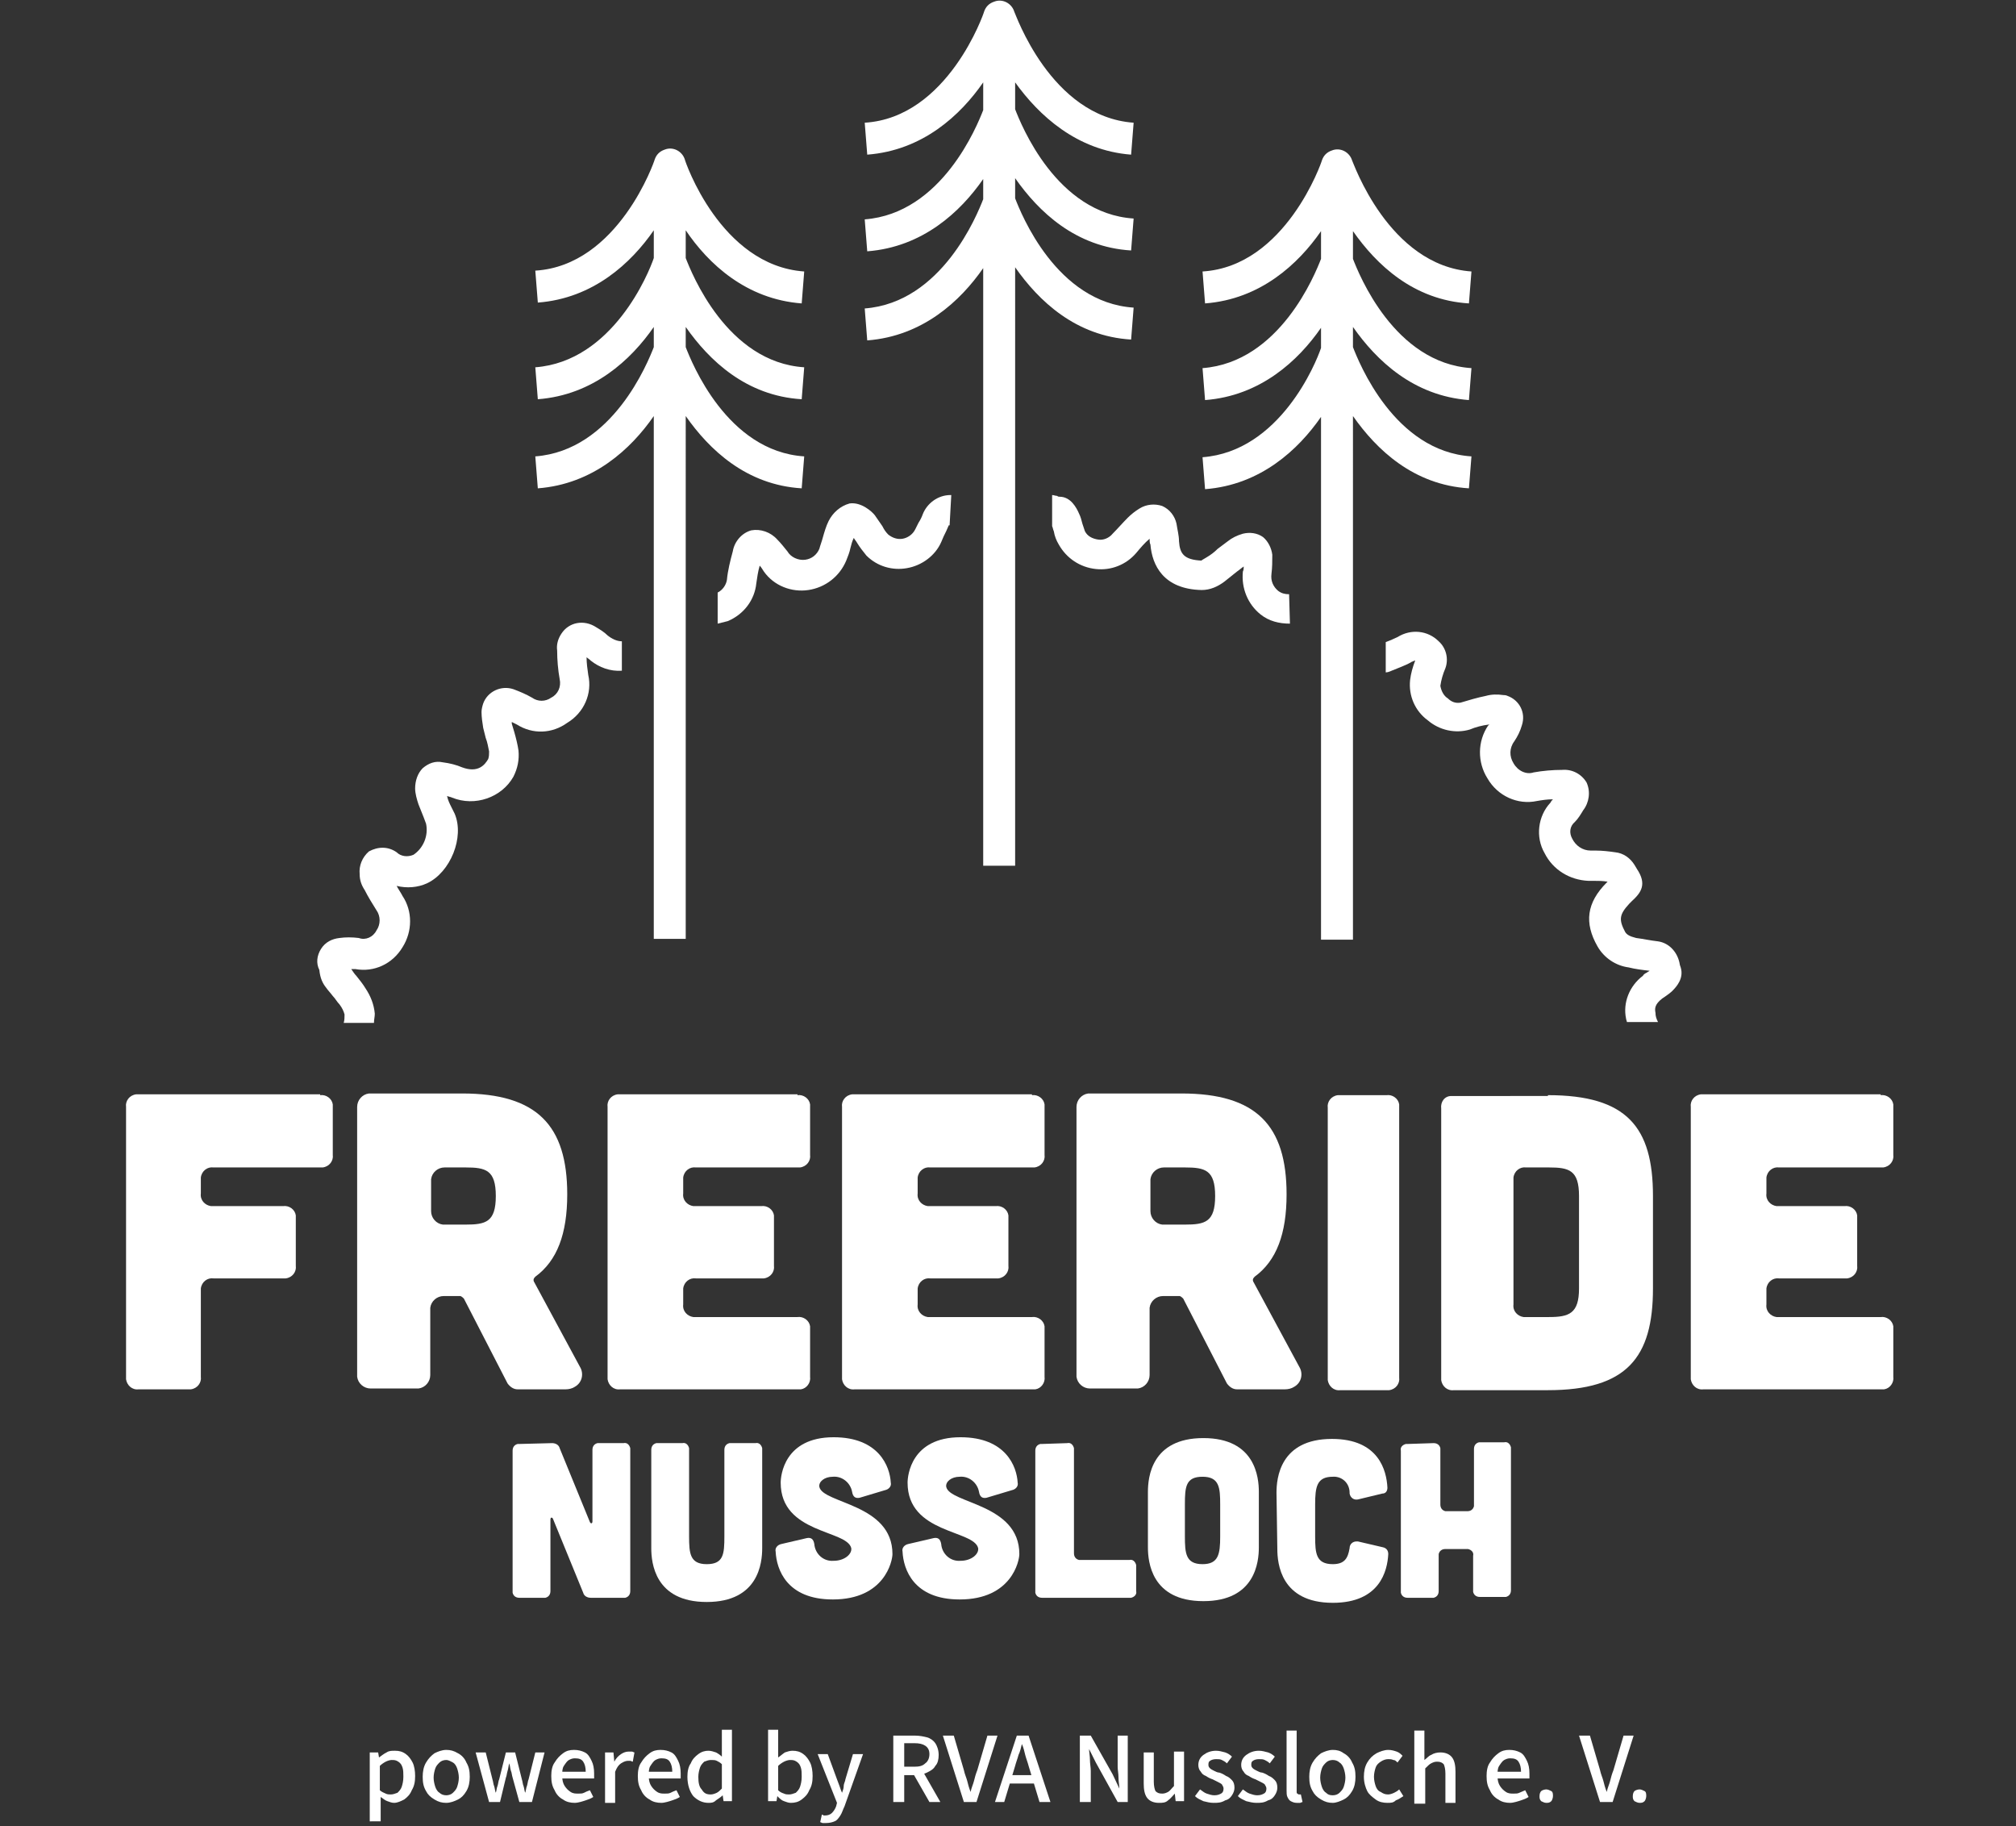
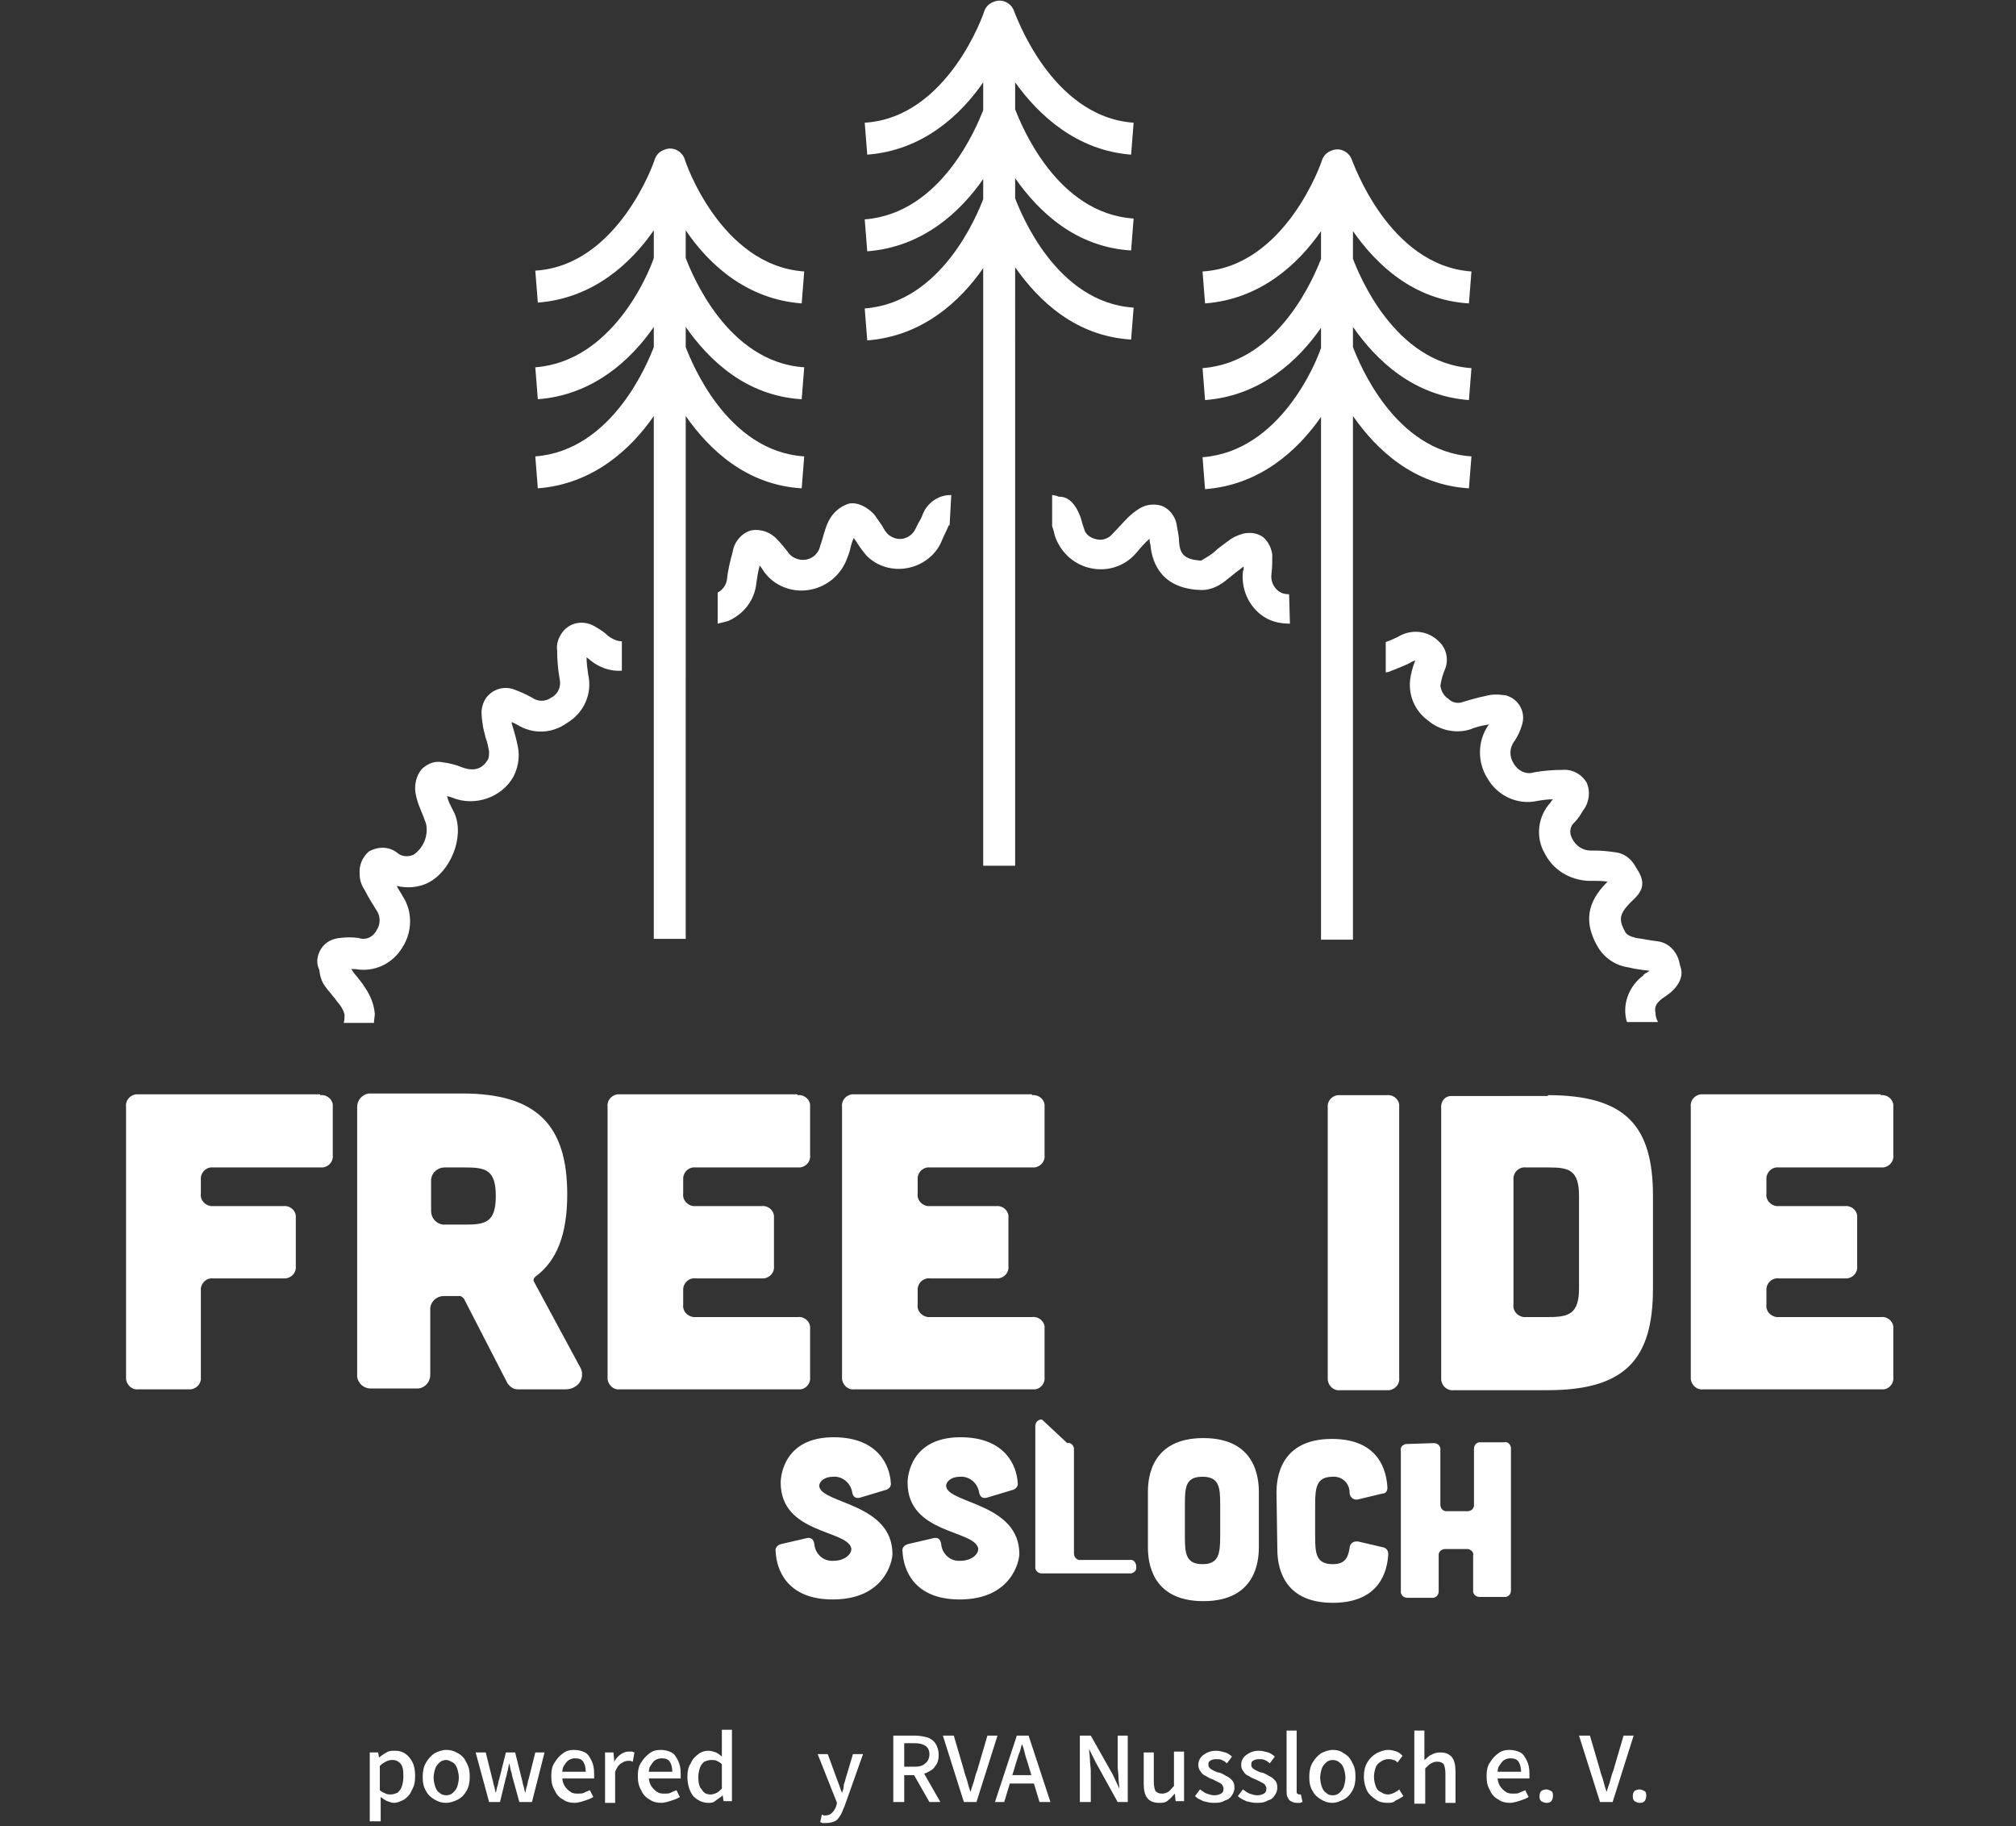
<svg xmlns="http://www.w3.org/2000/svg" version="1.1" id="Gruppe_2" x="0px" y="0px" viewBox="0 0 239.9 217.3" style="enable-background:new 0 0 239.9 217.3;" xml:space="preserve">
  <rect x="0" y="0" width="239.9" height="217.3" fill="#333333" stroke="none" />
  <style type="text/css">
	.st0{fill:#FFFFFF;}
</style>
  <g>
    <g id="Gruppe_1">
      <path id="Pfad_1" class="st0" d="M38.1,130.3c0.7-0.1,1.4,0.4,1.5,1.1c0,0.1,0,0.3,0,0.4v5.6c0.1,0.7-0.4,1.4-1.2,1.5    c-0.1,0-0.2,0-0.3,0H25.4c-0.7-0.1-1.4,0.4-1.5,1.2c0,0.1,0,0.2,0,0.3v1.6c-0.1,0.8,0.5,1.4,1.2,1.5c0.1,0,0.2,0,0.3,0h8.3    c0.7-0.1,1.4,0.4,1.5,1.1c0,0.1,0,0.3,0,0.4v5.6c0.1,0.7-0.4,1.4-1.2,1.5c-0.1,0-0.2,0-0.3,0h-8.3c-0.7-0.1-1.4,0.4-1.5,1.2    c0,0.1,0,0.2,0,0.3v10.2c0.1,0.7-0.4,1.4-1.2,1.5c-0.1,0-0.2,0-0.3,0h-5.9c-0.8,0.1-1.4-0.5-1.5-1.2c0-0.1,0-0.2,0-0.3v-32.1    c-0.1-0.7,0.4-1.4,1.2-1.5c0.1,0,0.2,0,0.3,0H38.1z" />
      <path id="Pfad_2" class="st0" d="M69,162.6c0.5,0.8,0.3,1.9-0.6,2.4c-0.3,0.2-0.7,0.3-1.1,0.3h-5.7c-0.5,0-0.9-0.3-1.2-0.7    l-5.2-10.1c-0.1-0.1-0.2-0.2-0.4-0.3h-2c-0.8,0-1.5,0.6-1.6,1.4c0,0,0,0.1,0,0.1v7.9c0,0.8-0.6,1.5-1.4,1.6c0,0-0.1,0-0.1,0h-5.6    c-0.8,0-1.5-0.6-1.6-1.4c0,0,0-0.1,0-0.1v-32c0-0.8,0.6-1.5,1.4-1.6c0,0,0.1,0,0.1,0h11c8.9,0,12.5,3.8,12.5,12    c0,4.7-1.2,7.9-3.8,9.8c-0.2,0.2-0.3,0.4-0.1,0.7L69,162.6z M52.9,138.9c-0.8,0-1.5,0.6-1.6,1.4c0,0,0,0.1,0,0.1v3.7    c0,0.8,0.6,1.5,1.4,1.6c0,0,0.1,0,0.1,0h2.6c2.4,0,3.6-0.3,3.6-3.4c0-3.1-1.2-3.4-3.6-3.4L52.9,138.9z" />
      <path id="Pfad_3" class="st0" d="M94.9,130.3c0.7-0.1,1.4,0.4,1.5,1.1c0,0.1,0,0.3,0,0.4v5.6c0.1,0.7-0.4,1.4-1.2,1.5    c-0.1,0-0.2,0-0.3,0H82.8c-0.7-0.1-1.4,0.4-1.5,1.2c0,0.1,0,0.2,0,0.3v1.6c-0.1,0.8,0.5,1.4,1.2,1.5c0.1,0,0.2,0,0.3,0h7.8    c0.7-0.1,1.4,0.4,1.5,1.1c0,0.1,0,0.3,0,0.4v5.6c0.1,0.7-0.4,1.4-1.2,1.5c-0.1,0-0.2,0-0.3,0h-7.8c-0.7-0.1-1.4,0.4-1.5,1.2    c0,0.1,0,0.2,0,0.3v1.6c-0.1,0.8,0.5,1.4,1.2,1.5c0.1,0,0.2,0,0.3,0h12.1c0.7-0.1,1.4,0.4,1.5,1.1c0,0.1,0,0.3,0,0.4v5.6    c0.1,0.7-0.4,1.4-1.1,1.5c-0.1,0-0.3,0-0.4,0H73.8c-0.8,0.1-1.4-0.5-1.5-1.2c0-0.1,0-0.2,0-0.3v-32.1c-0.1-0.7,0.4-1.4,1.2-1.5    c0.1,0,0.2,0,0.3,0H94.9z" />
      <path id="Pfad_4" class="st0" d="M122.8,130.3c0.7-0.1,1.4,0.4,1.5,1.1c0,0.1,0,0.3,0,0.4v5.6c0.1,0.7-0.4,1.4-1.2,1.5    c-0.1,0-0.2,0-0.3,0h-12.1c-0.7-0.1-1.4,0.4-1.5,1.2c0,0.1,0,0.2,0,0.3v1.6c-0.1,0.8,0.5,1.4,1.2,1.5c0.1,0,0.2,0,0.3,0h7.8    c0.7-0.1,1.4,0.4,1.5,1.1c0,0.1,0,0.3,0,0.4v5.6c0.1,0.7-0.4,1.4-1.2,1.5c-0.1,0-0.2,0-0.3,0h-7.8c-0.7-0.1-1.4,0.4-1.5,1.2    c0,0.1,0,0.2,0,0.3v1.6c-0.1,0.8,0.5,1.4,1.2,1.5c0.1,0,0.2,0,0.3,0h12.1c0.7-0.1,1.4,0.4,1.5,1.1c0,0.1,0,0.3,0,0.4v5.6    c0.1,0.7-0.4,1.4-1.1,1.5c-0.1,0-0.3,0-0.4,0h-21.1c-0.8,0.1-1.4-0.5-1.5-1.2c0-0.1,0-0.2,0-0.3v-32.1c-0.1-0.7,0.4-1.4,1.2-1.5    c0.1,0,0.2,0,0.3,0H122.8z" />
-       <path id="Pfad_5" class="st0" d="M154.6,162.6c0.5,0.8,0.3,1.9-0.6,2.4c-0.3,0.2-0.7,0.3-1.1,0.3h-5.7c-0.5,0-0.9-0.3-1.2-0.7    l-5.2-10.1c-0.1-0.1-0.2-0.2-0.4-0.3h-2c-0.8,0-1.5,0.6-1.6,1.4c0,0,0,0.1,0,0.1v7.9c0,0.8-0.6,1.5-1.4,1.6c0,0-0.1,0-0.1,0h-5.6    c-0.8,0-1.5-0.6-1.6-1.4c0,0,0-0.1,0-0.1v-32c0-0.8,0.6-1.5,1.4-1.6c0,0,0.1,0,0.1,0h11c8.9,0,12.5,3.8,12.5,12    c0,4.7-1.2,7.9-3.8,9.8c-0.2,0.2-0.3,0.4-0.1,0.7L154.6,162.6z M138.5,138.9c-0.8,0-1.5,0.6-1.6,1.4c0,0,0,0.1,0,0.1v3.7    c0,0.8,0.6,1.5,1.4,1.6c0,0,0.1,0,0.1,0h2.6c2.4,0,3.6-0.3,3.6-3.4c0-3.1-1.2-3.4-3.6-3.4L138.5,138.9z" />
      <path id="Pfad_6" class="st0" d="M165,130.3c0.7-0.1,1.4,0.4,1.5,1.1c0,0.1,0,0.3,0,0.4v32.1c0.1,0.7-0.4,1.4-1.2,1.5    c-0.1,0-0.2,0-0.3,0h-5.5c-0.8,0.1-1.4-0.5-1.5-1.2c0-0.1,0-0.2,0-0.3v-32.1c-0.1-0.7,0.4-1.4,1.2-1.5c0.1,0,0.2,0,0.3,0H165z" />
      <path id="Pfad_7" class="st0" d="M184.2,130.3c9.4,0,12.5,3.8,12.5,12v11c0,8.2-3.1,12.1-12.5,12.1H173c-0.8,0.1-1.4-0.5-1.5-1.2    c0-0.1,0-0.2,0-0.3v-32c-0.1-0.8,0.4-1.5,1.2-1.5c0.1,0,0.2,0,0.3,0H184.2z M184.3,156.7c2.4,0,3.6-0.4,3.6-3.4v-11    c0-3.1-1.2-3.4-3.6-3.4h-2.7c-0.7-0.1-1.4,0.4-1.5,1.2c0,0.1,0,0.2,0,0.3v14.8c-0.1,0.8,0.5,1.4,1.2,1.5c0.1,0,0.2,0,0.3,0    L184.3,156.7z" />
      <path id="Pfad_8" class="st0" d="M223.8,130.3c0.7-0.1,1.4,0.4,1.5,1.1c0,0.1,0,0.2,0,0.4v5.6c0.1,0.7-0.4,1.4-1.2,1.5    c-0.1,0-0.2,0-0.3,0h-12.1c-0.7-0.1-1.4,0.4-1.5,1.2c0,0.1,0,0.2,0,0.3v1.6c-0.1,0.8,0.5,1.4,1.2,1.5c0.1,0,0.2,0,0.3,0h7.8    c0.7-0.1,1.4,0.4,1.5,1.1c0,0.1,0,0.3,0,0.4v5.6c0.1,0.7-0.4,1.4-1.2,1.5c-0.1,0-0.2,0-0.3,0h-7.8c-0.7-0.1-1.4,0.4-1.5,1.2    c0,0.1,0,0.2,0,0.3v1.6c-0.1,0.8,0.5,1.4,1.2,1.5c0.1,0,0.2,0,0.3,0h12.1c0.7-0.1,1.4,0.4,1.5,1.1c0,0.1,0,0.3,0,0.4v5.6    c0.1,0.7-0.4,1.4-1.1,1.5c-0.1,0-0.2,0-0.4,0h-21.1c-0.8,0.1-1.4-0.5-1.5-1.2c0-0.1,0-0.2,0-0.3v-32.1c-0.1-0.7,0.4-1.4,1.2-1.5    c0.1,0,0.2,0,0.3,0H223.8z" />
-       <path id="Pfad_9" class="st0" d="M65.7,171.7c0.4,0,0.8,0.2,0.9,0.6l3.6,8.8c0.1,0.2,0.3,0.2,0.3-0.1v-8.5c0-0.4,0.2-0.7,0.6-0.8    c0.1,0,0.1,0,0.2,0h2.9c0.4-0.1,0.7,0.2,0.8,0.6c0,0.1,0,0.1,0,0.2v16.8c0,0.4-0.2,0.7-0.6,0.8c-0.1,0-0.1,0-0.2,0h-3.9    c-0.4,0-0.8-0.2-0.9-0.6l-3.6-8.8c-0.1-0.2-0.3-0.2-0.3,0.1v8.5c0,0.4-0.2,0.7-0.6,0.8c-0.1,0-0.1,0-0.2,0h-2.9    c-0.4,0-0.7-0.2-0.8-0.6c0,0,0-0.1,0-0.1v-16.8c0-0.4,0.2-0.7,0.6-0.8c0.1,0,0.1,0,0.2,0L65.7,171.7z" />
-       <path id="Pfad_10" class="st0" d="M81.2,171.7c0.4-0.1,0.7,0.2,0.8,0.6c0,0.1,0,0.1,0,0.2v10.3c0,2,0.1,3.3,2.1,3.3    s2.1-1.2,2.1-3.3v-10.3c0-0.4,0.2-0.7,0.6-0.8c0.1,0,0.1,0,0.2,0h2.9c0.4-0.1,0.7,0.2,0.8,0.6c0,0.1,0,0.1,0,0.2v11.7    c0,1.7-0.4,6.4-6.6,6.4c-6.2,0-6.6-4.7-6.6-6.4v-11.7c0-0.4,0.2-0.7,0.6-0.8c0.1,0,0.1,0,0.2,0L81.2,171.7z" />
      <path id="Pfad_11" class="st0" d="M102.3,178.2c-0.5,0.1-0.8-0.1-0.9-0.7c-0.2-1.1-1.2-1.9-2.3-1.8c-1,0-1.7,0.6-1.6,1.2    c0.4,2,8.7,2,8.7,8c0,0.8-0.9,5.4-7.1,5.4c-5.5,0-6.7-3.6-6.8-5.7c-0.1-0.4,0.2-0.8,0.7-0.9c0,0,0,0,0,0l3-0.7    c0.5-0.1,0.8,0.1,0.9,0.7c0.1,1.2,1.1,2.1,2.3,2c0,0,0,0,0,0c1.3,0,2.2-0.8,2.1-1.5c-0.5-2.2-8.4-1.7-8.4-7.8    c0-0.8,0.4-5.4,6.3-5.4c5.4,0,6.7,3.5,6.8,5.4c0.1,0.4-0.2,0.8-0.7,0.9c0,0,0,0,0,0L102.3,178.2z" />
      <path id="Pfad_12" class="st0" d="M117.4,178.2c-0.5,0.1-0.8-0.1-0.9-0.7c-0.2-1.1-1.2-1.9-2.3-1.8c-1,0-1.7,0.6-1.6,1.2    c0.4,2,8.7,2,8.7,8c0,0.8-0.9,5.4-7.1,5.4c-5.5,0-6.7-3.6-6.8-5.7c-0.1-0.4,0.2-0.8,0.7-0.9c0,0,0,0,0,0l3-0.7    c0.5-0.1,0.8,0.1,0.9,0.7c0.1,1.2,1.1,2.1,2.3,2c0,0,0,0,0,0c1.3,0,2.2-0.8,2.1-1.5c-0.5-2.2-8.4-1.7-8.4-7.8    c0-0.8,0.4-5.4,6.3-5.4c5.4,0,6.7,3.5,6.8,5.4c0.1,0.4-0.2,0.8-0.7,0.9c0,0,0,0,0,0L117.4,178.2z" />
-       <path id="Pfad_13" class="st0" d="M127,171.7c0.4-0.1,0.7,0.2,0.8,0.6c0,0.1,0,0.1,0,0.2v12.3c0,0.4,0.2,0.7,0.6,0.8    c0,0,0.1,0,0.1,0h5.9c0.4-0.1,0.7,0.2,0.8,0.6c0,0.1,0,0.1,0,0.2v2.9c0.1,0.4-0.2,0.7-0.6,0.8c-0.1,0-0.1,0-0.2,0H124    c-0.4,0-0.7-0.2-0.8-0.6c0,0,0-0.1,0-0.1v-16.8c0-0.4,0.2-0.7,0.6-0.8c0.1,0,0.1,0,0.2,0L127,171.7z" />
+       <path id="Pfad_13" class="st0" d="M127,171.7c0.4-0.1,0.7,0.2,0.8,0.6c0,0.1,0,0.1,0,0.2v12.3c0,0.4,0.2,0.7,0.6,0.8    c0,0,0.1,0,0.1,0h5.9c0.4-0.1,0.7,0.2,0.8,0.6c0,0.1,0,0.1,0,0.2c0.1,0.4-0.2,0.7-0.6,0.8c-0.1,0-0.1,0-0.2,0H124    c-0.4,0-0.7-0.2-0.8-0.6c0,0,0-0.1,0-0.1v-16.8c0-0.4,0.2-0.7,0.6-0.8c0.1,0,0.1,0,0.2,0L127,171.7z" />
      <path id="Pfad_14" class="st0" d="M149.8,184.1c0,1.7-0.4,6.4-6.6,6.4s-6.6-4.7-6.6-6.4v-6.6c0-1.7,0.4-6.4,6.6-6.4    s6.6,4.7,6.6,6.4V184.1z M145.2,179c0-2-0.1-3.3-2.1-3.3s-2.1,1.2-2.1,3.3v3.8c0,2,0.1,3.3,2.1,3.3c1.9,0,2.1-1.2,2.1-3.3V179z" />
      <path id="Pfad_15" class="st0" d="M151.9,177.6c0-1.7,0.4-6.4,6.6-6.4c5.6,0,6.5,3.8,6.6,5.8c0,0.4-0.2,0.7-0.6,0.7l-2.9,0.7    c-0.5,0.1-0.9-0.2-1-0.7c0,0,0-0.1,0-0.1c0-1-0.7-1.8-1.7-1.9c-0.1,0-0.2,0-0.3,0c-1.9,0-2.1,1.2-2.1,3.3v3.8c0,2,0.1,3.3,2.1,3.3    c1.4,0,1.8-0.7,2-1.9c0-0.5,0.4-0.8,0.8-0.8c0.1,0,0.1,0,0.2,0l3,0.7c0.4,0.1,0.6,0.4,0.6,0.8c-0.1,2-1,5.8-6.6,5.8    c-6.2,0-6.6-4.7-6.6-6.4L151.9,177.6z" />
      <path id="Pfad_16" class="st0" d="M170.6,171.7c0.4,0,0.7,0.2,0.8,0.6c0,0,0,0.1,0,0.1v6.6c0,0.4,0.2,0.7,0.6,0.8c0,0,0.1,0,0.1,0    h2.5c0.4,0,0.7-0.2,0.8-0.6c0-0.1,0-0.1,0-0.2v-6.6c0-0.4,0.2-0.7,0.6-0.8c0,0,0.1,0,0.1,0h2.9c0.4-0.1,0.7,0.2,0.8,0.6    c0,0.1,0,0.1,0,0.2v16.8c0,0.4-0.2,0.7-0.6,0.8c-0.1,0-0.1,0-0.2,0h-2.9c-0.4,0-0.7-0.2-0.8-0.6c0,0,0-0.1,0-0.1v-4.2    c0.1-0.4-0.2-0.7-0.6-0.8c-0.1,0-0.1,0-0.2,0h-2.5c-0.4,0-0.7,0.2-0.8,0.6c0,0.1,0,0.1,0,0.2v4.2c0,0.4-0.2,0.7-0.6,0.8    c-0.1,0-0.1,0-0.2,0h-2.9c-0.4,0-0.7-0.2-0.8-0.6c0,0,0-0.1,0-0.1v-16.8c-0.1-0.4,0.2-0.7,0.6-0.8c0.1,0,0.1,0,0.2,0L170.6,171.7z    " />
      <path id="Pfad_17" class="st0" d="M134.6,18.4l0.3-3.8c-9.9-0.7-14.1-13.1-14.2-13.2c-0.3-1-1.4-1.6-2.4-1.2    c-0.6,0.2-1,0.6-1.2,1.2h0c0,0.1-4.3,12.6-14.2,13.2l0.3,3.8c6.6-0.5,11.1-4.7,13.8-8.6v3.3c-0.7,1.8-4.9,12.3-14.1,13l0.3,3.8    c6.6-0.5,11.1-4.7,13.8-8.6v2.4c-0.7,1.8-4.9,12.3-14.1,13l0.3,3.8c6.6-0.5,11.1-4.7,13.8-8.6v71.1h3.8V31.8    c2.8,4,7.2,8.2,13.8,8.6l0.3-3.8c-9.2-0.6-13.4-11.2-14.1-13v-2.4c2.8,4,7.2,8.2,13.8,8.6l0.3-3.8c-9.2-0.6-13.4-11.2-14.1-13V9.8    C123.6,13.7,128.1,17.9,134.6,18.4" />
      <path id="Pfad_18" class="st0" d="M95.4,36.1l0.3-3.8C85.7,31.6,81.5,19.1,81.5,19c-0.3-1-1.4-1.6-2.4-1.2c-0.6,0.2-1,0.6-1.2,1.2    h0c0,0.1-4.3,12.6-14.2,13.2l0.3,3.8c6.6-0.5,11.1-4.7,13.8-8.6v3.3c-0.6,1.8-4.9,12.3-14.1,13l0.3,3.8c6.6-0.5,11.1-4.7,13.8-8.6    v2.4c-0.7,1.8-4.9,12.3-14.1,13l0.3,3.8c6.6-0.5,11.1-4.7,13.8-8.6v62.2h3.8V49.5c2.8,4,7.2,8.2,13.8,8.6l0.3-3.8    c-9.2-0.6-13.4-11.2-14.1-13v-2.4c2.8,4,7.2,8.2,13.8,8.6l0.3-3.8c-9.2-0.6-13.4-11.2-14.1-13v-3.3C84.3,31.4,88.8,35.6,95.4,36.1    " />
      <path id="Pfad_19" class="st0" d="M174.8,47.6l0.3-3.8c-9.2-0.6-13.4-11.2-14.1-13v-3.3c2.8,4,7.2,8.2,13.8,8.6l0.3-3.8    c-9.9-0.7-14.1-13.1-14.2-13.2c-0.3-1-1.4-1.6-2.4-1.2c-0.6,0.2-1,0.6-1.2,1.2l0,0c0,0.1-4.3,12.6-14.2,13.2l0.3,3.8    c6.6-0.5,11.1-4.7,13.8-8.6v3.3c-0.7,1.8-4.9,12.3-14.1,13l0.3,3.8c6.6-0.5,11.1-4.7,13.8-8.6v2.4c-0.6,1.8-4.9,12.3-14.1,13    l0.3,3.8c6.6-0.5,11.1-4.7,13.8-8.6v62.2h3.8V49.5c2.8,4,7.2,8.2,13.8,8.6l0.3-3.8c-9.2-0.6-13.4-11.2-14.1-13v-2.4    C163.8,42.9,168.2,47.1,174.8,47.6" />
      <path id="Pfad_20" class="st0" d="M113.2,58.9c0,0-0.1,0-0.1,0c-1.5,0-2.8,1-3.3,2.3c-0.1,0.3-0.3,0.7-0.5,1l-0.4,0.8    c-0.3,0.6-0.9,1-1.5,1.1c-0.6,0.1-1.2-0.1-1.7-0.5c-0.3-0.3-0.5-0.6-0.7-1c-0.3-0.4-0.6-0.9-0.9-1.3c-0.3-0.4-1.6-1.6-3-1.4    c-1.1,0.3-2,1.1-2.5,2.1c-0.3,0.6-0.5,1.3-0.7,2c-0.1,0.4-0.3,0.9-0.4,1.3c-0.3,0.7-0.9,1.2-1.7,1.3c-0.8,0.1-1.7-0.3-2.1-1    c-0.4-0.5-0.8-1-1.2-1.4c-0.8-0.9-2-1.3-3.1-1.1c-1.1,0.3-2,1.3-2.2,2.5c-0.3,1.1-0.6,2.3-0.7,3.4c-0.1,0.6-0.5,1.2-1.1,1.5v3.7    c0.4-0.1,0.8-0.2,1.2-0.3c1.9-0.8,3.2-2.5,3.4-4.5c0.1-0.7,0.2-1.4,0.4-2.1c0.2,0.2,0.3,0.4,0.5,0.7c1.2,1.7,3.3,2.5,5.3,2.2    c2-0.3,3.7-1.6,4.5-3.5c0.2-0.5,0.4-1,0.5-1.5c0.1-0.4,0.2-0.8,0.4-1.2c0.1,0.2,0.3,0.4,0.4,0.6c0.3,0.5,0.7,1,1.1,1.5    c1.3,1.3,3.1,1.8,4.8,1.5c1.8-0.3,3.4-1.5,4.1-3.1l0.3-0.7c0.2-0.4,0.4-0.8,0.6-1.3l0.1,0L113.2,58.9z" />
      <path id="Pfad_21" class="st0" d="M153.4,70.7c-0.5,0-0.9-0.1-1.3-0.4c-0.6-0.5-0.9-1.2-0.8-2c0.1-0.8,0.1-1.5,0.1-2.3    c-0.1-0.8-0.5-1.6-1.1-2.1c-0.7-0.5-1.6-0.6-2.4-0.4c-0.7,0.2-1.3,0.5-1.8,0.9c-0.4,0.3-0.8,0.6-1.2,0.9c-0.4,0.4-0.8,0.7-1.3,1    c-0.5,0.3-0.7,0.4-0.6,0.4c-2.1-0.1-2.6-0.8-2.7-2.3c0-0.7-0.2-1.4-0.3-2.1c-0.2-0.9-0.8-1.7-1.7-2.1c-0.9-0.3-1.9-0.2-2.7,0.3    c-0.5,0.3-1,0.7-1.4,1.1c-0.6,0.6-1.2,1.3-1.8,1.9c-0.4,0.5-1.1,0.8-1.7,0.7c-0.7-0.1-1.3-0.4-1.6-1c-0.1-0.3-0.2-0.6-0.3-0.9    c-0.1-0.4-0.2-0.8-0.4-1.2c-0.3-0.7-1-2-2.3-2c-0.1,0-0.2,0-0.3-0.1c-0.2,0-0.4-0.1-0.6-0.1v3.7c0.1,0.2,0.1,0.4,0.2,0.6    c0.1,0.6,0.3,1.1,0.6,1.6c0.9,1.6,2.5,2.7,4.4,2.9c1.8,0.2,3.6-0.5,4.8-1.9c0.5-0.6,1-1.2,1.6-1.7c0,0.2,0,0.5,0.1,0.7    c0.2,2.4,1.5,5.3,6.1,5.4c1,0,1.9-0.4,2.7-1c0.5-0.4,1-0.8,1.5-1.2c0.3-0.2,0.5-0.4,0.8-0.6c0,0.2,0,0.4-0.1,0.6    c-0.2,2,0.6,3.9,2.1,5.1c1,0.8,2.2,1.1,3.5,1.1L153.4,70.7z" />
      <path id="Pfad_22" class="st0" d="M38.8,117.5c0.2,0.3,0.5,0.6,0.8,1c0.3,0.3,0.5,0.7,0.8,1c0.3,0.4,0.5,0.8,0.6,1.2    c0,0.3,0,0.7-0.1,1h3.6c0-0.4,0.1-0.7,0.1-1.1c-0.1-1.1-0.5-2.1-1.1-3c-0.3-0.5-0.7-1-1.1-1.5c-0.2-0.2-0.4-0.5-0.6-0.8    c0.2,0,0.3,0,0.5,0c2.2,0.4,4.4-0.6,5.6-2.6c1.2-1.9,1.2-4.3,0-6.1c-0.2-0.4-0.5-0.8-0.7-1.2c1.2,0.3,2.5,0.2,3.6-0.3    c2.8-1.3,4.5-5.5,3.3-8.3l-0.4-0.8c-0.2-0.4-0.4-0.8-0.5-1.3c0.2,0.1,0.4,0.1,0.6,0.2c2.7,1.1,5.9,0,7.3-2.5c0.5-1,0.7-2,0.6-3.1    c-0.1-0.7-0.3-1.5-0.5-2.2c-0.1-0.3-0.2-0.7-0.3-1c0-0.1,0-0.1,0-0.2c0.2,0.1,0.4,0.2,0.6,0.3c1.9,1.2,4.2,1.1,6-0.2    c2-1.2,3-3.5,2.5-5.7c-0.1-0.7-0.2-1.4-0.2-2.1c0.1,0.1,0.3,0.2,0.5,0.4c1,0.8,2.3,1.3,3.7,1.2v-3.5c-0.6,0-1.2-0.3-1.7-0.7    c-0.4-0.4-0.9-0.7-1.4-1c-1.4-0.9-3.2-0.6-4.1,0.8c-0.4,0.6-0.6,1.3-0.5,2c0,1.1,0.1,2.3,0.3,3.4c0.2,0.9-0.2,1.8-1,2.2    c-0.7,0.5-1.6,0.5-2.3,0c-0.7-0.4-1.4-0.7-2.2-1c-1.5-0.5-3.1,0.3-3.6,1.7c-0.1,0.3-0.2,0.7-0.2,1c0,0.6,0.1,1.3,0.2,1.9    c0.1,0.4,0.2,0.8,0.3,1.2c0.2,0.5,0.3,1.1,0.4,1.6c0,0.3,0,0.6-0.1,0.9c-0.4,0.7-1.2,1.7-3.1,1c-0.7-0.3-1.5-0.5-2.3-0.6    c-0.9-0.2-1.7,0.1-2.4,0.7c-0.6,0.6-0.9,1.5-0.9,2.4c0,0.6,0.2,1.3,0.4,1.9c0.2,0.5,0.4,1,0.6,1.5l0.3,0.8    c0.3,1.4-0.3,2.9-1.5,3.7c-0.7,0.3-1.5,0.2-2-0.3c-1-0.7-2.2-0.7-3.3-0.1c-0.8,0.7-1.2,1.7-1.1,2.7c0,0.7,0.2,1.3,0.6,1.9    c0.4,0.8,0.9,1.6,1.4,2.4c0.5,0.7,0.5,1.7,0,2.4c-0.4,0.8-1.3,1.2-2.1,0.9c-0.8-0.1-1.6-0.1-2.3,0c-0.9,0.1-1.7,0.5-2.2,1.3    c-0.5,0.8-0.6,1.7-0.2,2.5C38.1,116.4,38.4,117,38.8,117.5" />
      <path id="Pfad_23" class="st0" d="M167.9,78.8c0.1-0.1,0.3-0.1,0.4-0.2c0,0,0.1,0,0.1,0c-0.3,0.8-0.5,1.5-0.6,2.3    c-0.2,1.9,0.6,3.7,2.1,4.8c1.4,1.2,3.3,1.6,5,1.1c0.7-0.3,1.5-0.5,2.3-0.6c0,0,0,0.1-0.1,0.1c-1.3,1.9-1.3,4.4-0.1,6.3    c1.2,2.1,3.6,3.2,5.9,2.7c0.6-0.1,1.2-0.2,1.9-0.2c-0.1,0.1-0.2,0.2-0.3,0.4c-1.5,1.6-1.8,4.1-0.7,6c1,2,3,3.2,5.2,3.3l0.6,0    c0.6,0,1.1,0,1.7,0.1l0,0l-0.1,0.1c-2.4,2.4-2.7,4.8-1.1,7.6c0.8,1.4,2.2,2.3,3.7,2.5c0.8,0.2,1.6,0.3,2.5,0.4c0,0,0,0,0,0    c-0.1,0.1-0.2,0.1-0.3,0.2c-0.2,0.1-0.4,0.2-0.5,0.4c-1.6,1.2-2.4,3.2-2,5.1c0,0.1,0.1,0.3,0.1,0.4h3.7c-0.2-0.4-0.3-0.7-0.3-1.1    c-0.1-0.5-0.1-1,0.8-1.7l0.3-0.2c0.3-0.2,0.7-0.5,0.9-0.7c0.5-0.5,1.4-1.5,1-2.8l-0.1-0.3c-0.2-1.4-1.2-2.6-2.6-2.8    c-0.9-0.1-1.8-0.3-2.6-0.4c-0.8-0.2-1.1-0.4-1.3-0.7c-0.8-1.5-0.7-2.1,0.5-3.4l0.3-0.3c1.1-1,1.8-2,0.6-3.8l-0.3-0.5    c-0.5-0.8-1.3-1.4-2.3-1.5c-0.7-0.1-1.5-0.2-2.3-0.2l-0.6,0c-1,0-1.8-0.6-2.2-1.4c-0.4-0.7-0.3-1.5,0.3-2c0.4-0.4,0.7-0.9,1-1.4    c0.7-0.9,0.9-2.2,0.4-3.3c-0.6-1-1.7-1.6-2.9-1.5c-1.1,0-2.3,0.1-3.4,0.3c-0.9,0.3-1.9-0.2-2.4-1.1c-0.5-0.8-0.5-1.8,0.1-2.6    c0.4-0.6,0.7-1.2,0.9-1.9c0.5-1.5-0.3-3-1.7-3.5c-0.2-0.1-0.4-0.1-0.5-0.1c-0.7-0.1-1.4-0.1-2.1,0.1c-1,0.2-2,0.5-3,0.8    c-0.6,0.1-1.1-0.1-1.5-0.5c-0.5-0.3-0.8-0.9-0.9-1.5c0.1-0.7,0.3-1.4,0.6-2.1c0.4-1.1,0.1-2.4-0.8-3.2c-1.3-1.3-3.3-1.5-4.9-0.5    c-0.4,0.2-0.9,0.4-1.4,0.6V80c0.2,0,0.5-0.1,0.7-0.2C166.3,79.5,167.2,79.2,167.9,78.8" />
    </g>
  </g>
  <g>
    <path class="st0" d="M44,216.8v-8.3h1l0.1,0.6h0c0.3-0.2,0.5-0.4,0.9-0.6c0.3-0.2,0.6-0.2,1-0.2c0.5,0,0.9,0.1,1.3,0.4   c0.3,0.2,0.6,0.6,0.8,1c0.2,0.4,0.3,1,0.3,1.6c0,0.7-0.1,1.2-0.4,1.7c-0.2,0.5-0.5,0.8-0.9,1.1c-0.4,0.2-0.8,0.4-1.2,0.4   c-0.3,0-0.5-0.1-0.8-0.2c-0.3-0.1-0.5-0.3-0.8-0.5l0,1v1.9H44z M46.5,213.5c0.3,0,0.5-0.1,0.8-0.2c0.2-0.2,0.4-0.4,0.5-0.7   c0.1-0.3,0.2-0.7,0.2-1.2c0-0.4,0-0.8-0.1-1.1c-0.1-0.3-0.2-0.5-0.5-0.7s-0.5-0.2-0.8-0.2c-0.2,0-0.5,0.1-0.7,0.2s-0.5,0.3-0.7,0.5   v2.9c0.2,0.2,0.5,0.3,0.7,0.4C46.1,213.5,46.3,213.5,46.5,213.5z" />
    <path class="st0" d="M53.1,214.5c-0.5,0-0.9-0.1-1.4-0.4s-0.8-0.6-1-1c-0.3-0.5-0.4-1-0.4-1.7c0-0.6,0.1-1.2,0.4-1.7   c0.3-0.5,0.6-0.8,1-1.1c0.4-0.2,0.9-0.4,1.4-0.4c0.5,0,0.9,0.1,1.4,0.4c0.4,0.2,0.8,0.6,1,1.1c0.3,0.5,0.4,1,0.4,1.7   c0,0.6-0.1,1.2-0.4,1.7c-0.3,0.5-0.6,0.8-1,1S53.6,214.5,53.1,214.5z M53.1,213.6c0.3,0,0.6-0.1,0.8-0.3c0.2-0.2,0.4-0.4,0.5-0.7   c0.1-0.3,0.2-0.7,0.2-1.1s-0.1-0.8-0.2-1.1c-0.1-0.3-0.3-0.6-0.5-0.7s-0.5-0.3-0.8-0.3s-0.6,0.1-0.8,0.3c-0.2,0.2-0.4,0.4-0.5,0.7   c-0.1,0.3-0.2,0.7-0.2,1.1s0.1,0.8,0.2,1.1c0.1,0.3,0.3,0.6,0.5,0.7C52.5,213.5,52.8,213.6,53.1,213.6z" />
    <path class="st0" d="M58.2,214.4l-1.6-5.9h1.2l0.8,3.2c0.1,0.3,0.1,0.6,0.2,0.8c0.1,0.3,0.1,0.6,0.2,0.8h0c0.1-0.3,0.1-0.6,0.2-0.8   c0.1-0.3,0.1-0.6,0.2-0.8l0.8-3.2h1.1l0.8,3.2c0.1,0.3,0.1,0.6,0.2,0.8c0.1,0.3,0.1,0.6,0.2,0.8h0c0.1-0.3,0.1-0.6,0.2-0.8   c0.1-0.3,0.1-0.6,0.2-0.8l0.8-3.2h1.1l-1.5,5.9h-1.5l-0.8-2.9c-0.1-0.3-0.1-0.6-0.2-0.8c-0.1-0.3-0.1-0.6-0.2-0.9h0   c-0.1,0.3-0.1,0.6-0.2,0.9c-0.1,0.3-0.1,0.6-0.2,0.8l-0.7,2.9H58.2z" />
    <path class="st0" d="M68.4,214.5c-0.5,0-1-0.1-1.4-0.4c-0.4-0.2-0.8-0.6-1-1.1c-0.3-0.5-0.4-1-0.4-1.7c0-0.6,0.1-1.2,0.4-1.6   c0.3-0.5,0.6-0.8,1-1.1s0.8-0.4,1.3-0.4c0.5,0,0.9,0.1,1.3,0.3c0.4,0.2,0.6,0.6,0.8,1c0.2,0.4,0.3,0.9,0.3,1.5c0,0.1,0,0.2,0,0.3   c0,0.1,0,0.2,0,0.3h-4.1l0-0.8h3.1c0-0.5-0.1-0.9-0.3-1.2c-0.2-0.3-0.5-0.4-1-0.4c-0.3,0-0.5,0.1-0.7,0.2c-0.2,0.1-0.4,0.4-0.6,0.7   c-0.2,0.3-0.2,0.7-0.2,1.2c0,0.5,0.1,0.9,0.3,1.2c0.2,0.3,0.4,0.5,0.7,0.7c0.3,0.2,0.6,0.2,0.9,0.2c0.3,0,0.5,0,0.7-0.1   s0.4-0.2,0.7-0.3l0.4,0.8c-0.3,0.2-0.6,0.3-0.9,0.4S68.8,214.5,68.4,214.5z" />
    <path class="st0" d="M72,214.4v-5.9h1l0.1,1.1h0c0.2-0.4,0.5-0.7,0.8-0.9s0.6-0.3,0.9-0.3c0.1,0,0.3,0,0.4,0c0.1,0,0.2,0.1,0.3,0.1   l-0.2,1.1c-0.1,0-0.2-0.1-0.3-0.1c-0.1,0-0.2,0-0.3,0c-0.2,0-0.5,0.1-0.8,0.3c-0.3,0.2-0.5,0.5-0.7,1v3.7H72z" />
    <path class="st0" d="M78.7,214.5c-0.5,0-1-0.1-1.4-0.4c-0.4-0.2-0.8-0.6-1-1.1c-0.3-0.5-0.4-1-0.4-1.7c0-0.6,0.1-1.2,0.4-1.6   c0.3-0.5,0.6-0.8,1-1.1s0.8-0.4,1.3-0.4c0.5,0,0.9,0.1,1.3,0.3c0.4,0.2,0.6,0.6,0.8,1c0.2,0.4,0.3,0.9,0.3,1.5c0,0.1,0,0.2,0,0.3   c0,0.1,0,0.2,0,0.3h-4.1l0-0.8h3.1c0-0.5-0.1-0.9-0.3-1.2c-0.2-0.3-0.5-0.4-1-0.4c-0.3,0-0.5,0.1-0.7,0.2c-0.2,0.1-0.4,0.4-0.6,0.7   c-0.2,0.3-0.2,0.7-0.2,1.2c0,0.5,0.1,0.9,0.3,1.2c0.2,0.3,0.4,0.5,0.7,0.7c0.3,0.2,0.6,0.2,0.9,0.2c0.3,0,0.5,0,0.7-0.1   s0.4-0.2,0.7-0.3l0.4,0.8c-0.3,0.2-0.6,0.3-0.9,0.4S79.1,214.5,78.7,214.5z" />
    <path class="st0" d="M84.3,214.5c-0.7,0-1.3-0.3-1.8-0.8c-0.4-0.5-0.7-1.3-0.7-2.3c0-0.6,0.1-1.2,0.4-1.6c0.2-0.5,0.5-0.8,0.9-1.1   c0.4-0.3,0.8-0.4,1.2-0.4c0.3,0,0.6,0.1,0.9,0.2c0.2,0.1,0.5,0.3,0.7,0.5l0-1v-2.2h1.2v8.5h-1l-0.1-0.7h0c-0.2,0.2-0.5,0.4-0.8,0.6   C84.9,214.5,84.6,214.5,84.3,214.5z M84.6,213.5c0.2,0,0.5-0.1,0.7-0.2s0.4-0.3,0.6-0.5v-2.9c-0.2-0.2-0.4-0.3-0.6-0.4   s-0.4-0.1-0.7-0.1c-0.3,0-0.5,0.1-0.8,0.2c-0.2,0.2-0.4,0.4-0.5,0.7c-0.1,0.3-0.2,0.7-0.2,1.1c0,0.7,0.1,1.2,0.4,1.5   C83.8,213.4,84.1,213.5,84.6,213.5z" />
-     <path class="st0" d="M94.1,214.5c-0.3,0-0.5-0.1-0.8-0.2c-0.3-0.1-0.5-0.3-0.8-0.6h0l-0.1,0.6h-1v-8.5h1.2v2.3l0,1   c0.3-0.2,0.5-0.4,0.8-0.6c0.3-0.1,0.6-0.2,0.9-0.2c0.5,0,0.9,0.1,1.3,0.4c0.3,0.2,0.6,0.6,0.8,1c0.2,0.4,0.3,1,0.3,1.6   c0,0.7-0.1,1.2-0.4,1.7c-0.2,0.5-0.5,0.8-0.9,1.1C95,214.4,94.6,214.5,94.1,214.5z M93.9,213.5c0.3,0,0.5-0.1,0.8-0.2   c0.2-0.2,0.4-0.4,0.5-0.7c0.1-0.3,0.2-0.7,0.2-1.2c0-0.4,0-0.8-0.1-1.1c-0.1-0.3-0.2-0.5-0.5-0.7s-0.5-0.2-0.8-0.2   c-0.2,0-0.5,0.1-0.7,0.2s-0.5,0.3-0.7,0.5v2.9c0.2,0.2,0.4,0.3,0.7,0.4C93.5,213.5,93.7,213.5,93.9,213.5z" />
    <path class="st0" d="M98.3,216.9c-0.2,0-0.3,0-0.4,0c-0.1,0-0.2-0.1-0.3-0.1l0.2-0.9c0.1,0,0.1,0,0.2,0.1c0.1,0,0.2,0,0.2,0   c0.3,0,0.6-0.1,0.8-0.3c0.2-0.2,0.4-0.5,0.5-0.8l0.1-0.4l-2.3-5.8h1.2l1.1,3c0.1,0.3,0.2,0.5,0.3,0.8c0.1,0.3,0.2,0.6,0.3,0.8h0   c0.1-0.3,0.2-0.5,0.2-0.8s0.2-0.6,0.2-0.8l0.9-3h1.2l-2.2,6.2c-0.2,0.4-0.3,0.8-0.5,1.1c-0.2,0.3-0.4,0.6-0.7,0.7   C99.1,216.8,98.7,216.9,98.3,216.9z" />
    <path class="st0" d="M106.3,214.4v-7.9h2.6c0.5,0,1,0.1,1.4,0.2c0.4,0.1,0.8,0.4,1,0.7c0.2,0.3,0.4,0.8,0.4,1.4   c0,0.5-0.1,1-0.4,1.3c-0.2,0.4-0.6,0.6-1,0.8c-0.4,0.2-0.9,0.3-1.4,0.3h-1.3v3.2H106.3z M107.6,210.2h1.2c0.6,0,1-0.1,1.3-0.4   c0.3-0.2,0.5-0.6,0.5-1.1c0-0.5-0.2-0.8-0.5-1c-0.3-0.2-0.7-0.3-1.3-0.3h-1.2V210.2z M110.6,214.4l-2-3.5l0.9-0.7l2.4,4.2H110.6z" />
    <path class="st0" d="M114.7,214.4l-2.5-7.9h1.3l1.2,4.1c0.1,0.5,0.3,0.9,0.4,1.3c0.1,0.4,0.2,0.8,0.4,1.3h0   c0.1-0.5,0.3-0.9,0.4-1.3c0.1-0.4,0.2-0.8,0.4-1.3l1.2-4.1h1.2l-2.5,7.9H114.7z" />
    <path class="st0" d="M118.4,214.4l2.6-7.9h1.4l2.6,7.9h-1.3l-1.3-4.3c-0.1-0.4-0.3-0.9-0.4-1.3c-0.1-0.4-0.2-0.9-0.4-1.3h0   c-0.1,0.4-0.2,0.9-0.4,1.3c-0.1,0.4-0.3,0.9-0.4,1.3l-1.3,4.3H118.4z M119.9,212.2v-1h3.7v1H119.9z" />
    <path class="st0" d="M128.5,214.4v-7.9h1.3l2.6,4.6l0.8,1.7h0c0-0.4-0.1-0.8-0.1-1.3c0-0.5-0.1-0.9-0.1-1.3v-3.7h1.2v7.9H133   l-2.6-4.7l-0.8-1.6h0c0,0.4,0.1,0.8,0.1,1.3c0,0.4,0.1,0.9,0.1,1.3v3.7H128.5z" />
    <path class="st0" d="M137.9,214.5c-0.6,0-1.1-0.2-1.4-0.6c-0.3-0.4-0.4-1-0.4-1.7v-3.7h1.2v3.5c0,0.5,0.1,0.9,0.2,1.1   c0.2,0.2,0.4,0.3,0.8,0.3c0.3,0,0.5-0.1,0.7-0.2c0.2-0.1,0.4-0.4,0.7-0.7v-4.1h1.2v5.9h-1l-0.1-0.9h0c-0.3,0.3-0.5,0.6-0.8,0.8   C138.7,214.5,138.3,214.5,137.9,214.5z" />
    <path class="st0" d="M144.4,214.5c-0.4,0-0.8-0.1-1.2-0.2c-0.4-0.2-0.7-0.3-1-0.6l0.6-0.8c0.3,0.2,0.5,0.4,0.8,0.5   c0.3,0.1,0.6,0.2,0.9,0.2c0.4,0,0.6-0.1,0.8-0.2s0.3-0.3,0.3-0.6c0-0.2-0.1-0.3-0.2-0.5c-0.1-0.1-0.3-0.2-0.5-0.3   c-0.2-0.1-0.4-0.2-0.6-0.3c-0.3-0.1-0.5-0.2-0.8-0.4c-0.3-0.1-0.5-0.3-0.6-0.5c-0.2-0.2-0.3-0.5-0.3-0.8c0-0.5,0.2-0.9,0.6-1.2   c0.4-0.3,0.9-0.5,1.5-0.5c0.4,0,0.7,0.1,1.1,0.2c0.3,0.1,0.6,0.3,0.8,0.5l-0.6,0.8c-0.2-0.2-0.4-0.3-0.6-0.4   c-0.2-0.1-0.4-0.1-0.7-0.1c-0.3,0-0.6,0.1-0.7,0.2c-0.2,0.1-0.2,0.3-0.2,0.5c0,0.2,0.1,0.3,0.2,0.4c0.1,0.1,0.3,0.2,0.5,0.3   c0.2,0.1,0.4,0.2,0.6,0.2c0.3,0.1,0.5,0.2,0.8,0.4c0.3,0.1,0.5,0.3,0.7,0.5c0.2,0.2,0.3,0.5,0.3,0.9c0,0.3-0.1,0.6-0.3,0.9   c-0.2,0.3-0.4,0.5-0.8,0.6C145.3,214.5,144.9,214.5,144.4,214.5z" />
    <path class="st0" d="M149.5,214.5c-0.4,0-0.8-0.1-1.2-0.2c-0.4-0.2-0.7-0.3-1-0.6l0.6-0.8c0.3,0.2,0.5,0.4,0.8,0.5   c0.3,0.1,0.6,0.2,0.9,0.2c0.4,0,0.6-0.1,0.8-0.2s0.3-0.3,0.3-0.6c0-0.2-0.1-0.3-0.2-0.5c-0.1-0.1-0.3-0.2-0.5-0.3   c-0.2-0.1-0.4-0.2-0.6-0.3c-0.3-0.1-0.5-0.2-0.8-0.4c-0.3-0.1-0.5-0.3-0.6-0.5c-0.2-0.2-0.3-0.5-0.3-0.8c0-0.5,0.2-0.9,0.6-1.2   c0.4-0.3,0.9-0.5,1.5-0.5c0.4,0,0.7,0.1,1.1,0.2c0.3,0.1,0.6,0.3,0.8,0.5l-0.6,0.8c-0.2-0.2-0.4-0.3-0.6-0.4   c-0.2-0.1-0.4-0.1-0.7-0.1c-0.3,0-0.6,0.1-0.7,0.2c-0.2,0.1-0.2,0.3-0.2,0.5c0,0.2,0.1,0.3,0.2,0.4c0.1,0.1,0.3,0.2,0.5,0.3   c0.2,0.1,0.4,0.2,0.6,0.2c0.3,0.1,0.5,0.2,0.8,0.4c0.3,0.1,0.5,0.3,0.7,0.5c0.2,0.2,0.3,0.5,0.3,0.9c0,0.3-0.1,0.6-0.3,0.9   c-0.2,0.3-0.4,0.5-0.8,0.6C150.4,214.5,150,214.5,149.5,214.5z" />
    <path class="st0" d="M154.3,214.5c-0.3,0-0.5-0.1-0.7-0.2s-0.3-0.3-0.4-0.5s-0.1-0.5-0.1-0.8v-7.1h1.2v7.2c0,0.2,0,0.3,0.1,0.3   c0.1,0.1,0.1,0.1,0.2,0.1c0,0,0.1,0,0.1,0c0,0,0.1,0,0.1,0l0.2,0.9c-0.1,0-0.2,0.1-0.3,0.1C154.5,214.5,154.4,214.5,154.3,214.5z" />
    <path class="st0" d="M158.6,214.5c-0.5,0-0.9-0.1-1.4-0.4s-0.8-0.6-1-1c-0.3-0.5-0.4-1-0.4-1.7c0-0.6,0.1-1.2,0.4-1.7   c0.3-0.5,0.6-0.8,1-1.1c0.4-0.2,0.9-0.4,1.4-0.4c0.5,0,0.9,0.1,1.3,0.4c0.4,0.2,0.8,0.6,1,1.1c0.3,0.5,0.4,1,0.4,1.7   c0,0.6-0.1,1.2-0.4,1.7c-0.3,0.5-0.6,0.8-1,1S159,214.5,158.6,214.5z M158.6,213.6c0.3,0,0.6-0.1,0.8-0.3c0.2-0.2,0.4-0.4,0.5-0.7   c0.1-0.3,0.2-0.7,0.2-1.1s-0.1-0.8-0.2-1.1c-0.1-0.3-0.3-0.6-0.5-0.7c-0.2-0.2-0.5-0.3-0.8-0.3c-0.3,0-0.6,0.1-0.8,0.3   c-0.2,0.2-0.4,0.4-0.5,0.7c-0.1,0.3-0.2,0.7-0.2,1.1s0.1,0.8,0.2,1.1c0.1,0.3,0.3,0.6,0.5,0.7C158,213.5,158.2,213.6,158.6,213.6z" />
    <path class="st0" d="M165.1,214.5c-0.5,0-1-0.1-1.4-0.4s-0.8-0.6-1-1s-0.4-1-0.4-1.7c0-0.6,0.1-1.2,0.4-1.7   c0.3-0.5,0.6-0.8,1.1-1.1c0.4-0.2,0.9-0.4,1.4-0.4c0.4,0,0.7,0.1,1,0.2c0.3,0.1,0.5,0.3,0.7,0.5l-0.6,0.8c-0.2-0.2-0.3-0.3-0.5-0.3   c-0.2-0.1-0.4-0.1-0.6-0.1c-0.3,0-0.6,0.1-0.9,0.3s-0.5,0.4-0.6,0.7c-0.1,0.3-0.2,0.7-0.2,1.1s0.1,0.8,0.2,1.1   c0.1,0.3,0.3,0.6,0.6,0.7c0.3,0.2,0.5,0.3,0.9,0.3c0.2,0,0.5-0.1,0.7-0.2c0.2-0.1,0.4-0.2,0.6-0.4l0.5,0.8   c-0.3,0.2-0.6,0.4-0.9,0.5C165.8,214.5,165.5,214.5,165.1,214.5z" />
    <path class="st0" d="M168.3,214.4v-8.5h1.2v2.3l0,1.2c0.3-0.2,0.5-0.5,0.8-0.6c0.3-0.2,0.7-0.3,1.1-0.3c0.6,0,1.1,0.2,1.4,0.6   c0.3,0.4,0.4,1,0.4,1.7v3.7h-1.2v-3.5c0-0.5-0.1-0.9-0.2-1.1c-0.2-0.2-0.4-0.3-0.8-0.3c-0.3,0-0.5,0.1-0.7,0.2   c-0.2,0.1-0.4,0.3-0.7,0.6v4.2H168.3z" />
    <path class="st0" d="M179.7,214.5c-0.5,0-1-0.1-1.4-0.4c-0.4-0.2-0.8-0.6-1-1.1c-0.3-0.5-0.4-1-0.4-1.7c0-0.6,0.1-1.2,0.4-1.6   c0.3-0.5,0.6-0.8,1-1.1c0.4-0.3,0.8-0.4,1.3-0.4c0.5,0,0.9,0.1,1.3,0.3c0.4,0.2,0.6,0.6,0.8,1c0.2,0.4,0.3,0.9,0.3,1.5   c0,0.1,0,0.2,0,0.3c0,0.1,0,0.2,0,0.3h-4.1l0-0.8h3.1c0-0.5-0.1-0.9-0.3-1.2c-0.2-0.3-0.5-0.4-1-0.4c-0.3,0-0.5,0.1-0.7,0.2   c-0.2,0.1-0.4,0.4-0.6,0.7c-0.2,0.3-0.2,0.7-0.2,1.2c0,0.5,0.1,0.9,0.3,1.2c0.2,0.3,0.4,0.5,0.7,0.7c0.3,0.2,0.6,0.2,0.9,0.2   c0.3,0,0.5,0,0.7-0.1c0.2-0.1,0.5-0.2,0.7-0.3l0.4,0.8c-0.3,0.2-0.6,0.3-0.9,0.4S180.1,214.5,179.7,214.5z" />
    <path class="st0" d="M184,214.5c-0.2,0-0.4-0.1-0.6-0.2c-0.2-0.2-0.2-0.4-0.2-0.6c0-0.3,0.1-0.5,0.2-0.6s0.4-0.2,0.6-0.2   c0.2,0,0.4,0.1,0.6,0.2s0.2,0.4,0.2,0.6c0,0.2-0.1,0.5-0.2,0.6C184.4,214.5,184.2,214.5,184,214.5z" />
    <path class="st0" d="M190.4,214.4l-2.5-7.9h1.3l1.2,4.1c0.1,0.5,0.3,0.9,0.4,1.3c0.1,0.4,0.2,0.8,0.4,1.3h0   c0.1-0.5,0.3-0.9,0.4-1.3c0.1-0.4,0.2-0.8,0.4-1.3l1.2-4.1h1.2l-2.5,7.9H190.4z" />
    <path class="st0" d="M195.1,214.5c-0.2,0-0.4-0.1-0.6-0.2c-0.2-0.2-0.2-0.4-0.2-0.6c0-0.3,0.1-0.5,0.2-0.6s0.4-0.2,0.6-0.2   c0.2,0,0.4,0.1,0.6,0.2s0.2,0.4,0.2,0.6c0,0.2-0.1,0.5-0.2,0.6C195.5,214.5,195.3,214.5,195.1,214.5z" />
  </g>
</svg>